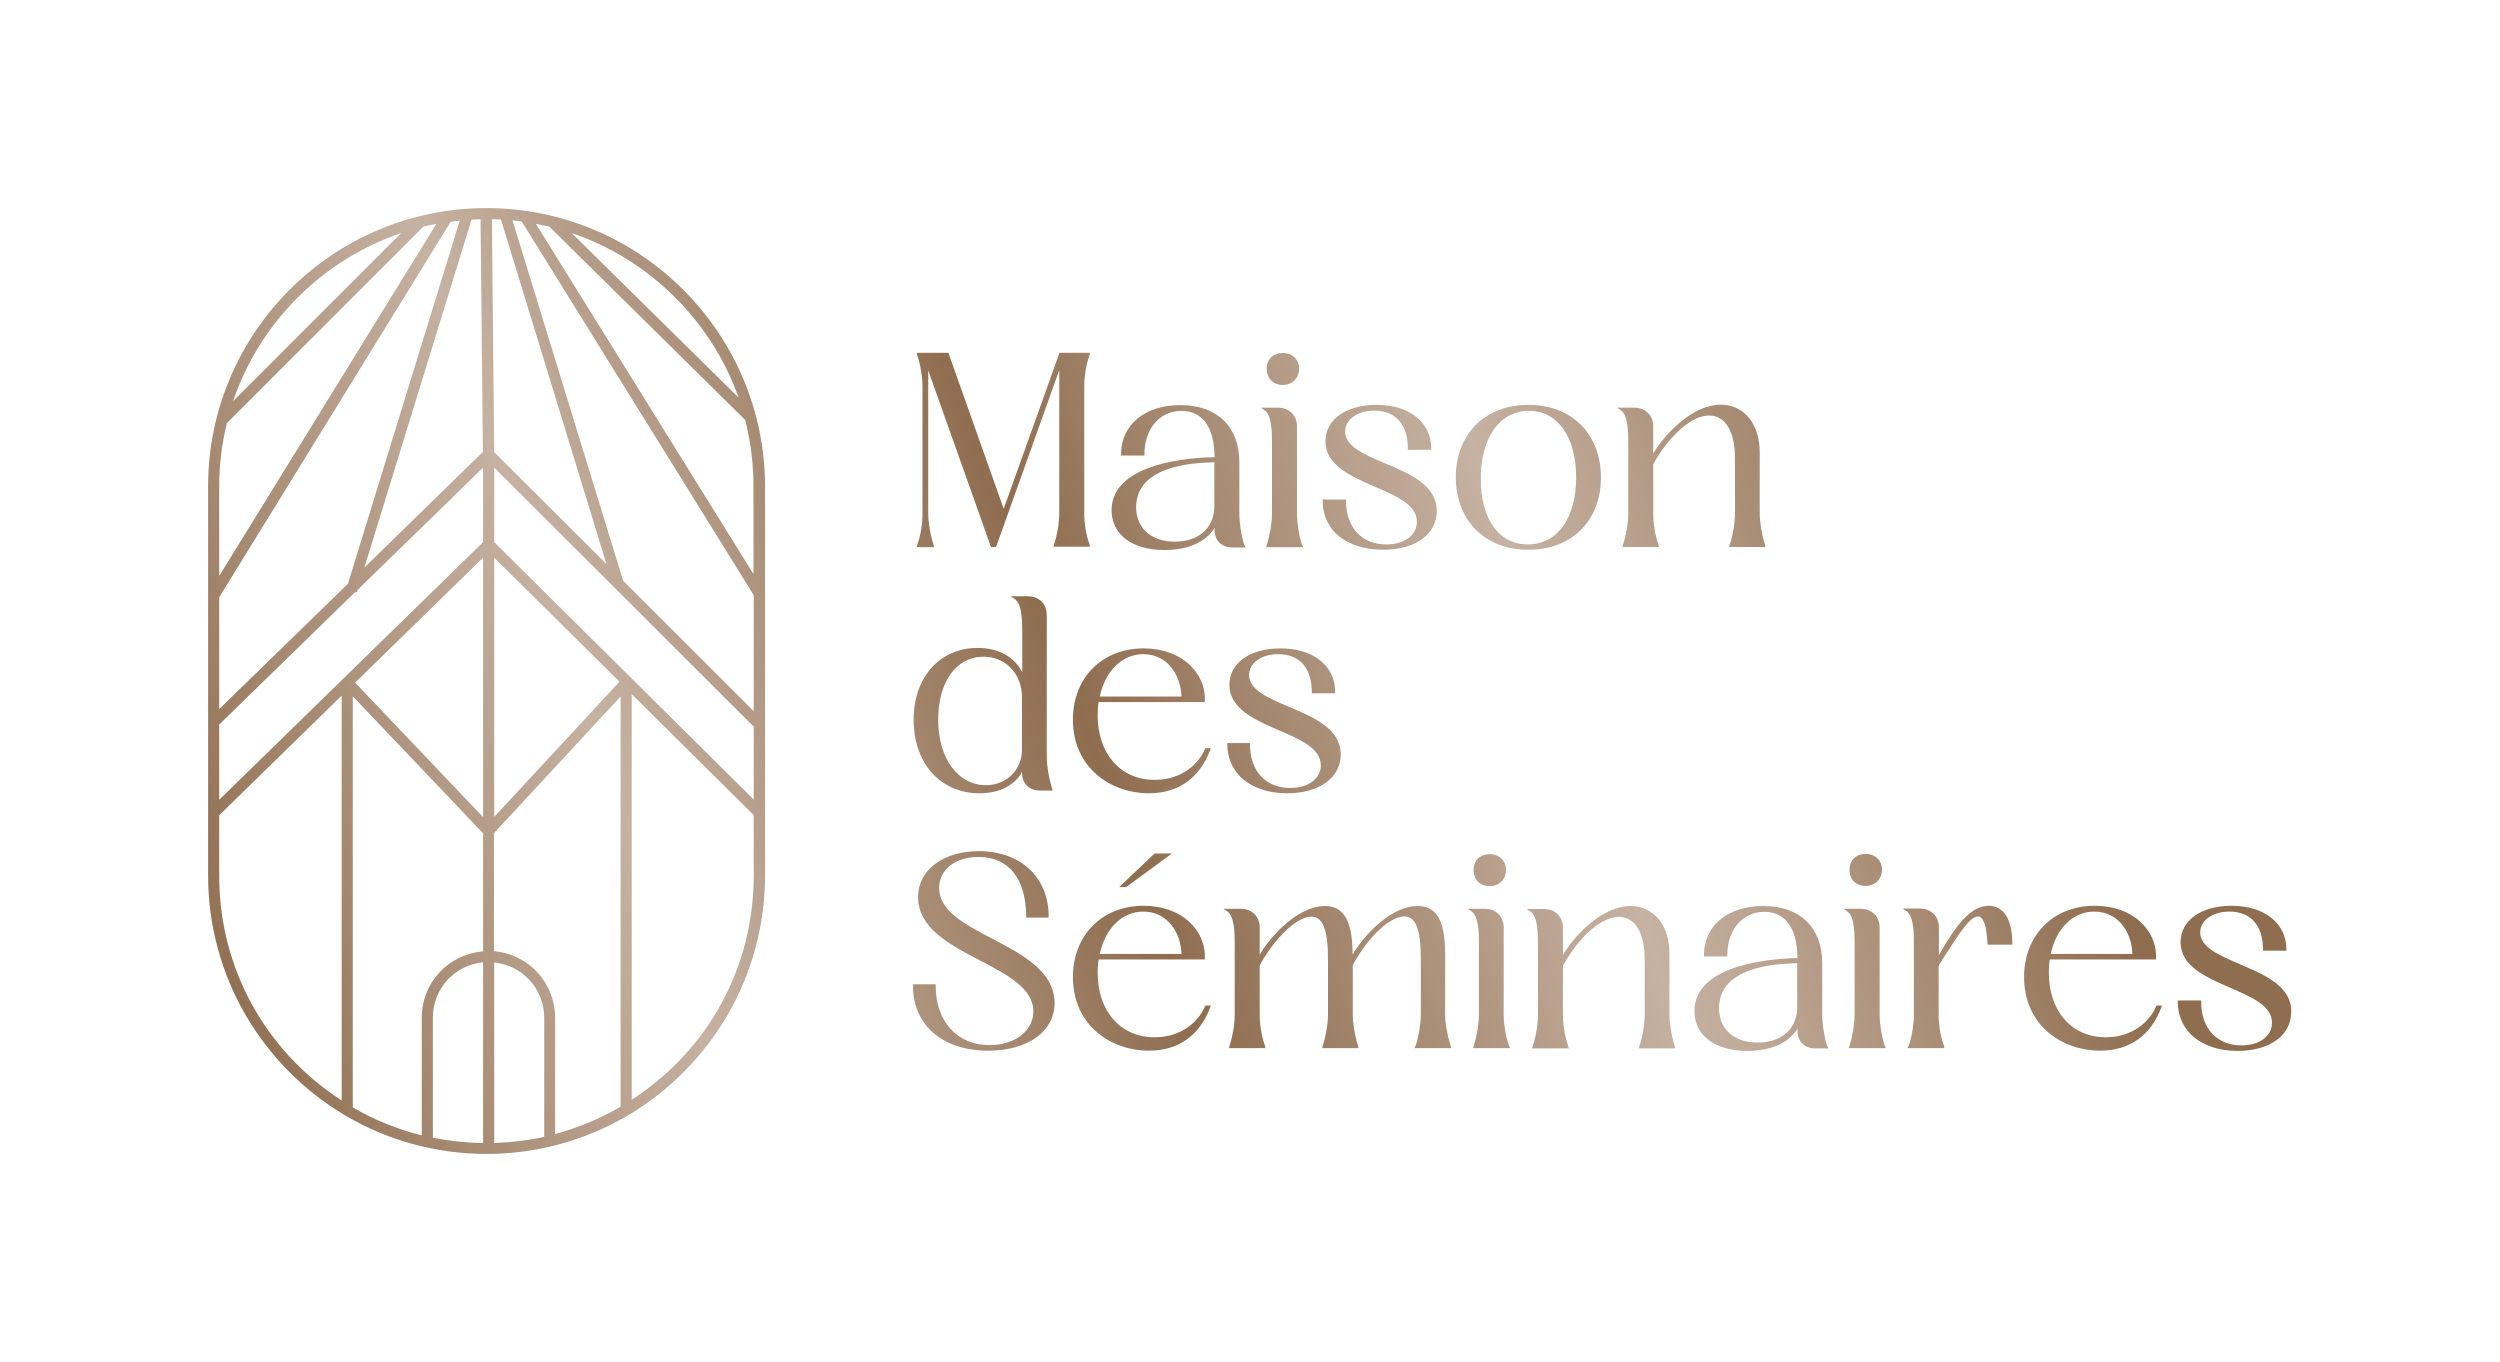
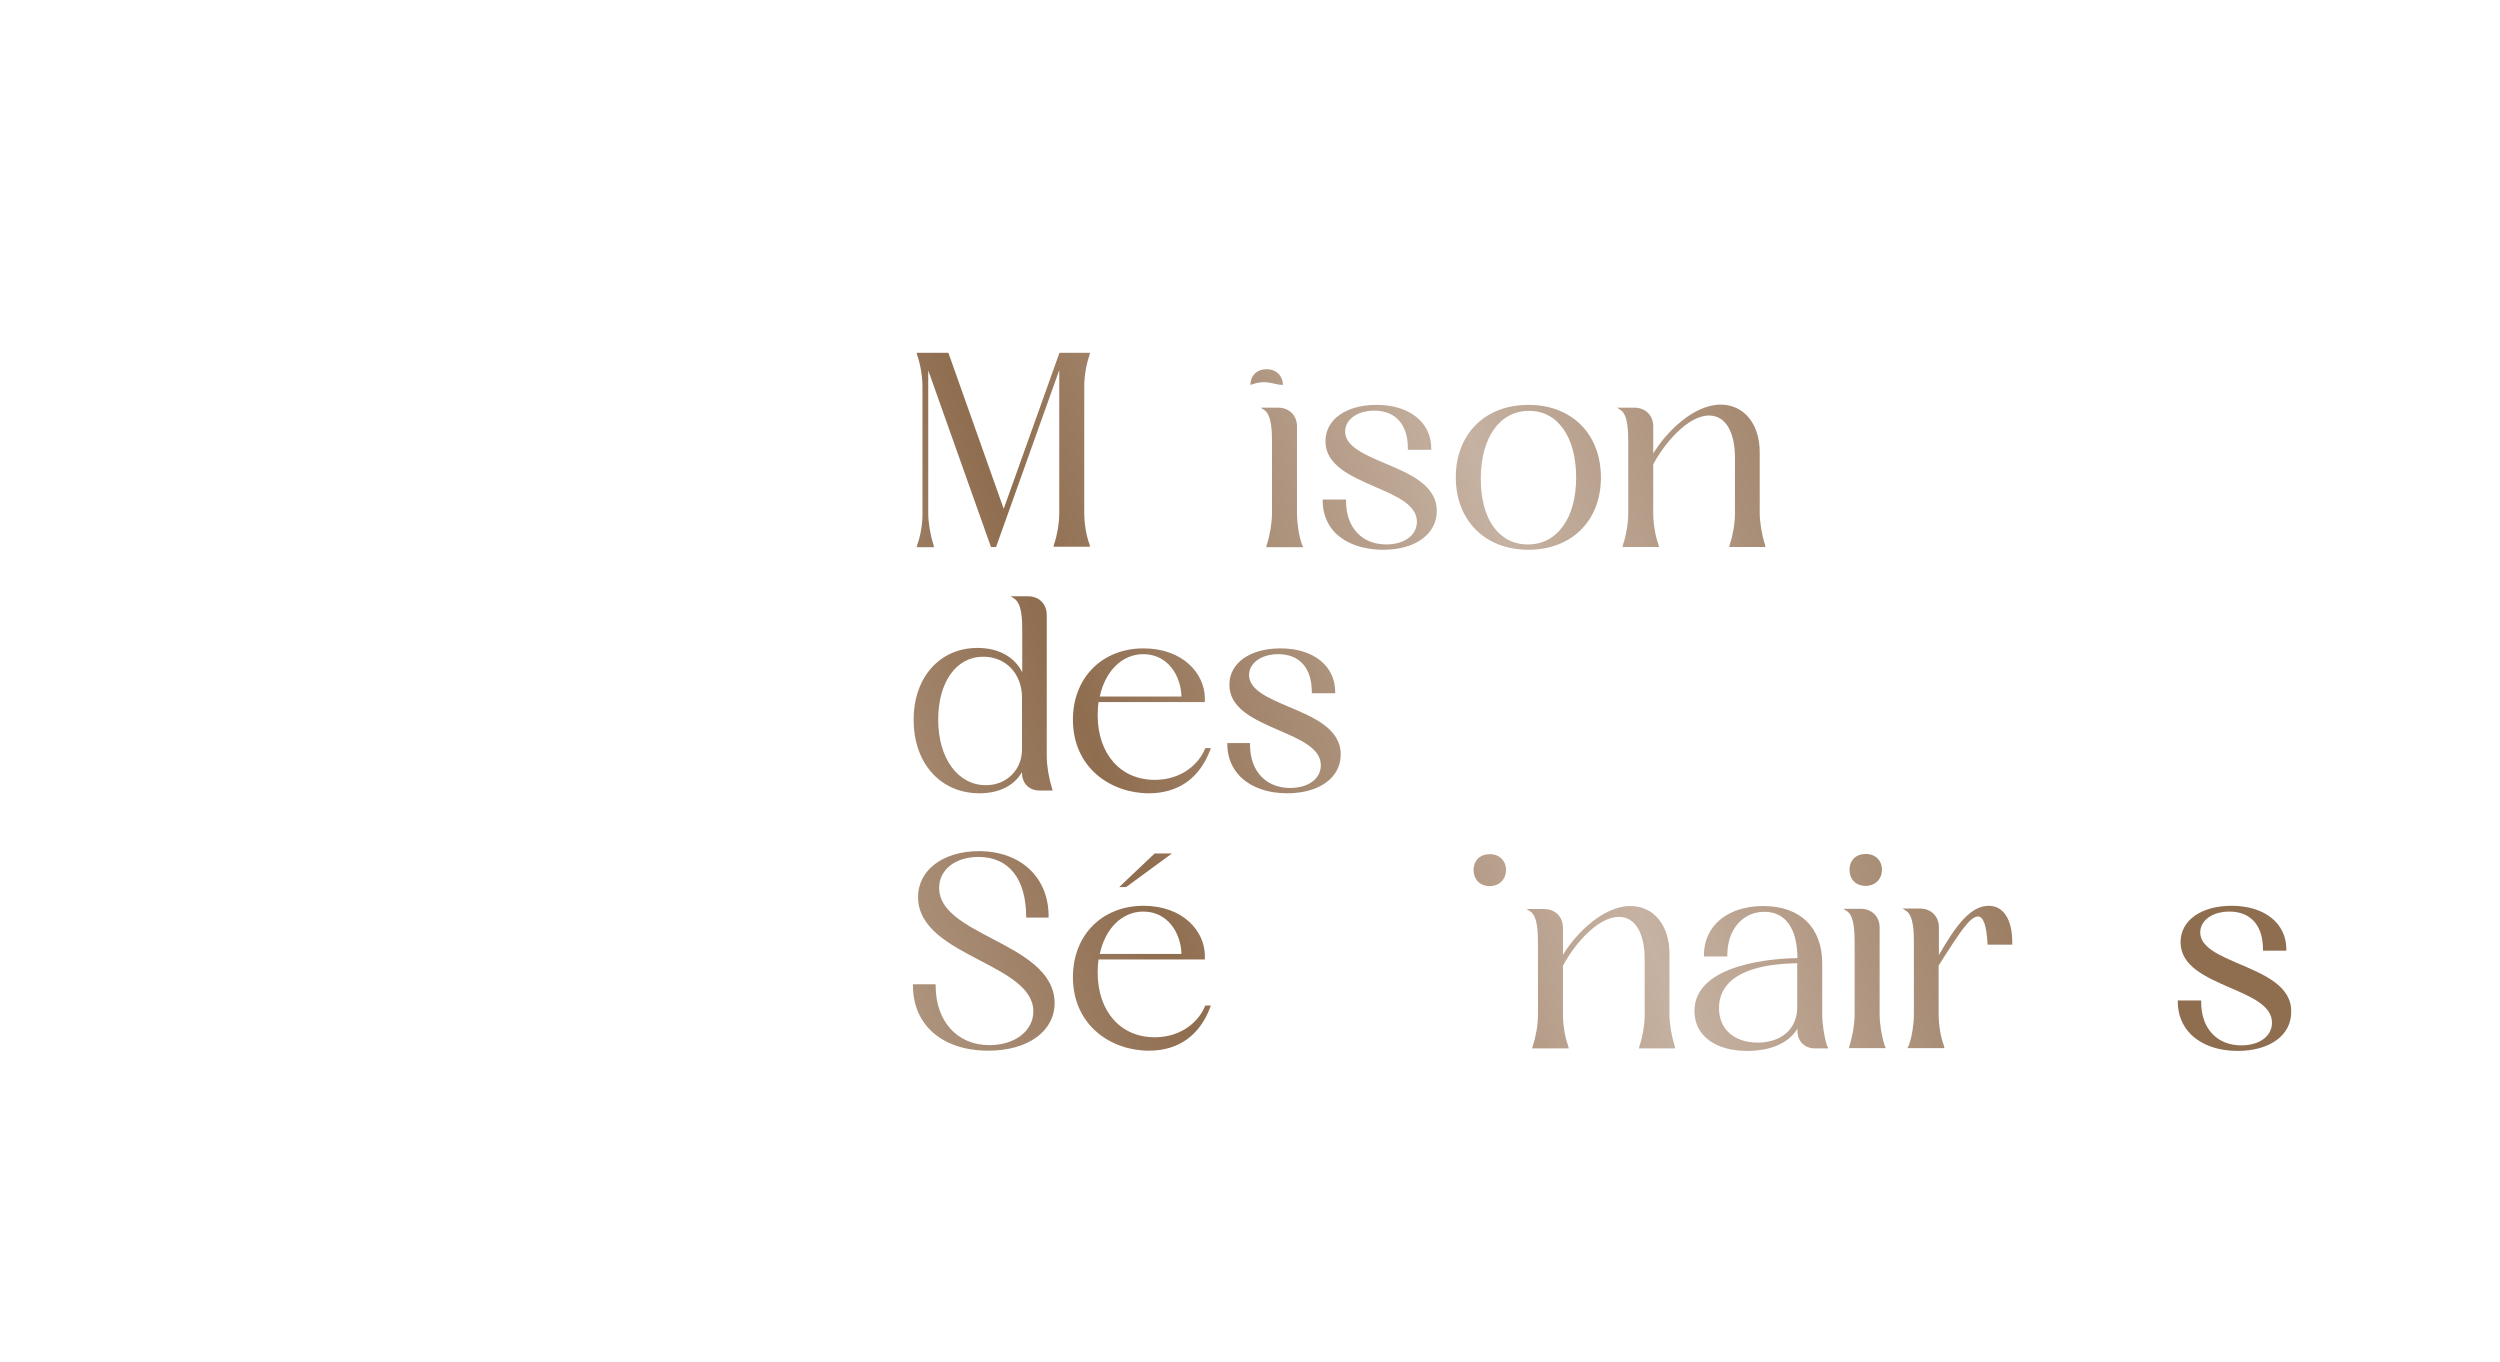
<svg xmlns="http://www.w3.org/2000/svg" id="Calque_1" x="0px" y="0px" viewBox="0 0 1080 588.5" style="enable-background:new 0 0 1080 588.5;" xml:space="preserve">
  <style type="text/css">	.st0{fill:url(#SVGID_1_);}	.st1{fill:url(#SVGID_00000178916599393786235380000017181568759062004922_);}	.st2{fill:url(#SVGID_00000048482185838775756730000018426624519219171994_);}	.st3{fill:url(#SVGID_00000149367664526208797380000009202279755032406413_);}	.st4{fill:url(#SVGID_00000092424514419439906740000011968889486790491803_);}	.st5{fill:url(#SVGID_00000150803117215823382790000013053352873011338632_);}	.st6{fill:url(#SVGID_00000080897171475632892290000001538662380474337670_);}	.st7{fill:url(#SVGID_00000131325412705856153440000013395561848180906146_);}	.st8{fill:url(#SVGID_00000121995727529771757050000000741880527952130464_);}	.st9{fill:url(#SVGID_00000119822074424048074520000008736711182613645246_);}	.st10{fill:url(#SVGID_00000151531508188876960610000006203771702808711089_);}	.st11{fill:url(#SVGID_00000084531508711320718050000012598454465329650105_);}	.st12{fill:url(#SVGID_00000023245251244965892060000006440693008173251491_);}	.st13{fill:url(#SVGID_00000102526924449841067680000004358758467623446404_);}	.st14{fill:url(#SVGID_00000178900546692982043320000012205550246555553163_);}	.st15{fill:url(#SVGID_00000000186489652366135420000008130936877171806861_);}	.st16{fill:url(#SVGID_00000078022176484782418300000000253816760588194732_);}	.st17{fill:url(#SVGID_00000168829884747408883870000017428244349516860553_);}	.st18{fill:url(#SVGID_00000119087342021699623620000013644794922468503427_);}	.st19{fill:url(#SVGID_00000031181851463064809540000017113345277331539639_);}	.st20{fill:url(#SVGID_00000063622826306613275430000009524811060211283382_);}	.st21{fill:url(#SVGID_00000151525099720162311530000010565043009147855782_);}	.st22{fill:url(#SVGID_00000091011906887800338410000010384750650101565568_);}	.st23{fill:url(#SVGID_00000045602328887542581190000006864254843180675489_);}</style>
  <g>
    <linearGradient id="SVGID_1_" gradientUnits="userSpaceOnUse" x1="52.78" y1="330.5" x2="800.997" y2="63.137">
      <stop offset="0" style="stop-color:#8F6D4F" />
      <stop offset="0.25" style="stop-color:#C6B2A2" />
      <stop offset="0.5" style="stop-color:#8F6D4F" />
      <stop offset="0.75" style="stop-color:#C6B2A2" />
      <stop offset="1" style="stop-color:#8F6D4F" />
    </linearGradient>
    <path class="st0" d="M396.3,235.2l-0.3,1.2h7.5l-0.3-1.3c-1.3-4-2.2-9.4-2.2-13.4v-61.7l27.1,76.3h2.2l27.3-76.4v61.7  c0,4.4-0.9,9.6-2.2,13.4l-0.3,1.2h15.8l-0.3-1.3c-1.4-3.7-2.2-9-2.2-13.3v-54.6c0-4.5,0.9-9.7,2.2-13.4l0.3-1.2h-13.2l-24.1,67.4  l-23.9-67.4H396l0.3,1.3c1.3,3.6,2.2,8.9,2.2,13.3v54.6C398.6,226.1,397.7,231.4,396.3,235.2z" />
    <linearGradient id="SVGID_00000008130551628883496350000009228533707382108051_" gradientUnits="userSpaceOnUse" x1="66.228" y1="368.134" x2="814.445" y2="100.771">
      <stop offset="0" style="stop-color:#8F6D4F" />
      <stop offset="0.25" style="stop-color:#C6B2A2" />
      <stop offset="0.5" style="stop-color:#8F6D4F" />
      <stop offset="0.75" style="stop-color:#C6B2A2" />
      <stop offset="1" style="stop-color:#8F6D4F" />
    </linearGradient>
-     <path style="fill:url(#SVGID_00000008130551628883496350000009228533707382108051_);" d="M538.1,236.4l-0.7-1.3  c-1.2-3.9-2-9.3-2-13.3v-22c0-15.5-9.5-24.8-25.5-24.8c-15.3,0-25.6,8.5-25.6,21.2v0.6h10.1v-0.6c0-11,6.6-18.7,16-18.7  c9.1,0,14.2,7.1,14.3,20c-8.8,0.1-44.5,2-44.5,22.9c0,10.5,8.9,17.2,22.8,17.2c10.3,0,18-3.5,21.7-9.6v0.9c0,4.6,3.1,7.6,7.6,7.6  H538.1z M507.5,234c-10.1,0-16.7-5.8-16.7-14.9c0-8.6,5.9-18.9,33.8-19.4l0,19.6C524.3,228.3,517.6,234,507.5,234z" />
    <linearGradient id="SVGID_00000053524466865890770480000015984841208776785049_" gradientUnits="userSpaceOnUse" x1="55.352" y1="337.698" x2="803.569" y2="70.335">
      <stop offset="0" style="stop-color:#8F6D4F" />
      <stop offset="0.25" style="stop-color:#C6B2A2" />
      <stop offset="0.5" style="stop-color:#8F6D4F" />
      <stop offset="0.75" style="stop-color:#C6B2A2" />
      <stop offset="1" style="stop-color:#8F6D4F" />
    </linearGradient>
-     <path style="fill:url(#SVGID_00000053524466865890770480000015984841208776785049_);" d="M554.2,166.3c4.1,0,7-2.9,7-7  c0-4-2.9-6.8-7-6.8c-4.2,0-7,2.7-7,6.8C547.3,163.6,550.1,166.3,554.2,166.3z" />
+     <path style="fill:url(#SVGID_00000053524466865890770480000015984841208776785049_);" d="M554.2,166.3c0-4-2.9-6.8-7-6.8c-4.2,0-7,2.7-7,6.8C547.3,163.6,550.1,166.3,554.2,166.3z" />
    <linearGradient id="SVGID_00000161599373080548875490000005894408501806498446_" gradientUnits="userSpaceOnUse" x1="70.154" y1="379.122" x2="818.371" y2="111.758">
      <stop offset="0" style="stop-color:#8F6D4F" />
      <stop offset="0.25" style="stop-color:#C6B2A2" />
      <stop offset="0.5" style="stop-color:#8F6D4F" />
      <stop offset="0.75" style="stop-color:#C6B2A2" />
      <stop offset="1" style="stop-color:#8F6D4F" />
    </linearGradient>
    <path style="fill:url(#SVGID_00000161599373080548875490000005894408501806498446_);" d="M549.5,191.4v30.4c0,4-0.9,9.4-2.2,13.4  l-0.3,1.2h16l-0.6-1.3c-1.3-3.8-2.1-9.2-2.1-13.4v-37.5c0-4.8-3.4-8.1-8.2-8.1h-7.5l1.7,1.1C549.5,179.5,549.5,187.2,549.5,191.4z" />
    <linearGradient id="SVGID_00000064343817264925259280000018388964359554458544_" gradientUnits="userSpaceOnUse" x1="74.94" y1="392.517" x2="823.158" y2="125.154">
      <stop offset="0" style="stop-color:#8F6D4F" />
      <stop offset="0.25" style="stop-color:#C6B2A2" />
      <stop offset="0.5" style="stop-color:#8F6D4F" />
      <stop offset="0.75" style="stop-color:#C6B2A2" />
      <stop offset="1" style="stop-color:#8F6D4F" />
    </linearGradient>
    <path style="fill:url(#SVGID_00000064343817264925259280000018388964359554458544_);" d="M597.5,237.5c13.9,0,23.2-6.7,23.2-16.8  c0-11.1-11.8-16.1-22.3-20.5c-8.9-3.8-17.3-7.3-17.3-13.8c0-5.2,5.3-9,12.6-9c9.2,0,14.5,6,14.5,16.3v0.6h10.1v-0.6  c0-11.3-9.5-18.8-23.6-18.8c-13.2,0-22.1,6.3-22.1,15.7c0,10.4,10.9,15.1,21.4,19.7c9.3,4,18.1,7.8,18.1,15.1  c0,5.8-5.4,9.8-13.2,9.8c-5,0-9.2-1.6-12.3-4.7c-3.4-3.4-5.1-8.3-5.1-14.1l0-0.6h-10.1l0,0.6c0,5.4,1.9,10.2,5.5,13.9  C581.8,235,589.1,237.5,597.5,237.5z" />
    <linearGradient id="SVGID_00000139992958343193289170000010624866237098048702_" gradientUnits="userSpaceOnUse" x1="82.194" y1="412.817" x2="830.412" y2="145.454">
      <stop offset="0" style="stop-color:#8F6D4F" />
      <stop offset="0.25" style="stop-color:#C6B2A2" />
      <stop offset="0.5" style="stop-color:#8F6D4F" />
      <stop offset="0.75" style="stop-color:#C6B2A2" />
      <stop offset="1" style="stop-color:#8F6D4F" />
    </linearGradient>
    <path style="fill:url(#SVGID_00000139992958343193289170000010624866237098048702_);" d="M660.3,237.5c18.7,0,31.3-12.6,31.3-31.2  c0-18.8-12.6-31.4-31.3-31.4c-18.8,0-31.4,12.6-31.4,31.4C629,225,641.6,237.5,660.3,237.5z M680.9,206.3  c0,17.5-8.2,28.9-20.8,28.9c-12.6,0-20.4-10.9-20.4-28.4c0-17.8,8.2-29.3,20.8-29.3C672.9,177.4,680.9,188.8,680.9,206.3z" />
    <linearGradient id="SVGID_00000016781643707818138920000011503327886259954356_" gradientUnits="userSpaceOnUse" x1="90.172" y1="435.144" x2="838.389" y2="167.78">
      <stop offset="0" style="stop-color:#8F6D4F" />
      <stop offset="0.25" style="stop-color:#C6B2A2" />
      <stop offset="0.5" style="stop-color:#8F6D4F" />
      <stop offset="0.75" style="stop-color:#C6B2A2" />
      <stop offset="1" style="stop-color:#8F6D4F" />
    </linearGradient>
    <path style="fill:url(#SVGID_00000016781643707818138920000011503327886259954356_);" d="M749.5,197.9v23.8c0,4.4-0.9,9.6-2.2,13.4  l-0.3,1.2h15.7l-0.3-1.3c-1.3-4-2.2-9.4-2.2-13.4v-26.2c0-12.3-6.8-20.6-16.9-20.6c-11.6,0-23.4,11.7-29.1,21.1v-11.7  c0-4.8-3.4-8.1-8.2-8.1h-7.5l1.7,1.1c3.2,2.2,3.2,9.9,3.2,14.1v30.4c0,4.4-0.9,9.6-2.2,13.4l-0.3,1.2h15.8l-0.3-1.3  c-1.4-3.7-2.2-9-2.2-13.3v-21.1c4.3-8.2,14.5-21.1,24.2-21.1C745.4,179.6,749.5,186.4,749.5,197.9z" />
    <linearGradient id="SVGID_00000097472909553713701590000002771243373019833499_" gradientUnits="userSpaceOnUse" x1="87.492" y1="427.642" x2="835.709" y2="160.28">
      <stop offset="0" style="stop-color:#8F6D4F" />
      <stop offset="0.25" style="stop-color:#C6B2A2" />
      <stop offset="0.5" style="stop-color:#8F6D4F" />
      <stop offset="0.75" style="stop-color:#C6B2A2" />
      <stop offset="1" style="stop-color:#8F6D4F" />
    </linearGradient>
    <path style="fill:url(#SVGID_00000097472909553713701590000002771243373019833499_);" d="M423.1,342.7c8.5,0,15.1-3.3,18.4-9.2v0.4  c0,4.5,3.1,7.6,7.5,7.6h5.7l-0.3-1.3c-1.3-4-2.2-9.4-2.2-13.4v-61.1c0-4.8-3.3-8.1-8.1-8.1h-7.5l1.7,1.1c3.3,2.3,3.3,9.7,3.3,14.1  v17.6c-3.4-6.7-10.3-10.5-19.3-10.5c-16.3,0-27.6,12.7-27.6,30.9C394.6,329.7,406.3,342.7,423.1,342.7z M405.3,310.9  c0-16.3,7.8-27.2,19.5-27.2c9.7,0,16.7,7.4,16.7,17.6v22.5c0,8.8-6.7,15.4-15.6,15.4C413.8,339.2,405.3,327.6,405.3,310.9z" />
    <linearGradient id="SVGID_00000004525086944664998530000002006826902472264588_" gradientUnits="userSpaceOnUse" x1="96.806" y1="453.709" x2="845.024" y2="186.346">
      <stop offset="0" style="stop-color:#8F6D4F" />
      <stop offset="0.25" style="stop-color:#C6B2A2" />
      <stop offset="0.5" style="stop-color:#8F6D4F" />
      <stop offset="0.75" style="stop-color:#C6B2A2" />
      <stop offset="1" style="stop-color:#8F6D4F" />
    </linearGradient>
    <path style="fill:url(#SVGID_00000004525086944664998530000002006826902472264588_);" d="M520.5,323.6c-2.5,6.1-9.7,13.3-21.7,13.3  c-14.7,0-24.6-11.2-24.6-27.9c0-2.2,0.1-4,0.4-5.7h45.9v-1.8c-0.1-10.4-9.4-21.4-26.5-21.4c-17.9,0-30.5,12.7-30.5,30.8  c0,20.9,16.5,31.8,32.8,31.8c12.7,0,21.9-6.5,26.5-18.7l0.3-0.8h-2.4L520.5,323.6z M475.1,300.9c2.4-11.1,9.7-18.3,18.8-18.3  c10.5,0,16.2,9.1,16.5,18.3H475.1z" />
    <linearGradient id="SVGID_00000132805632477569838210000017201076695157899148_" gradientUnits="userSpaceOnUse" x1="103.579" y1="472.663" x2="851.796" y2="205.299">
      <stop offset="0" style="stop-color:#8F6D4F" />
      <stop offset="0.25" style="stop-color:#C6B2A2" />
      <stop offset="0.5" style="stop-color:#8F6D4F" />
      <stop offset="0.75" style="stop-color:#C6B2A2" />
      <stop offset="1" style="stop-color:#8F6D4F" />
    </linearGradient>
    <path style="fill:url(#SVGID_00000132805632477569838210000017201076695157899148_);" d="M530.2,320.9l0,0.6  c0,5.4,1.9,10.2,5.5,13.9c4.7,4.7,11.9,7.3,20.3,7.3c13.9,0,23.2-6.7,23.2-16.8c0-11.1-11.8-16.1-22.3-20.5  c-8.9-3.8-17.3-7.3-17.3-13.8c0-5.2,5.3-9,12.6-9c9.2,0,14.5,6,14.5,16.3v0.6h10.1v-0.6c0-11.3-9.5-18.8-23.6-18.8  c-13.2,0-22.1,6.3-22.1,15.7c0,10.4,10.9,15.1,21.4,19.7c9.3,4,18.1,7.8,18.1,15.1c0,5.8-5.4,9.8-13.2,9.8c-5,0-9.2-1.6-12.3-4.7  c-3.4-3.4-5.1-8.3-5.1-14.1l0-0.6H530.2z" />
    <linearGradient id="SVGID_00000021820787893993807530000007702398101752385458_" gradientUnits="userSpaceOnUse" x1="120.421" y1="519.796" x2="868.639" y2="252.433">
      <stop offset="0" style="stop-color:#8F6D4F" />
      <stop offset="0.25" style="stop-color:#C6B2A2" />
      <stop offset="0.5" style="stop-color:#8F6D4F" />
      <stop offset="0.75" style="stop-color:#C6B2A2" />
      <stop offset="1" style="stop-color:#8F6D4F" />
    </linearGradient>
    <path style="fill:url(#SVGID_00000021820787893993807530000007702398101752385458_);" d="M428.6,405.5c-11.8-6.2-22.9-12-22.9-21.9  c0-7.9,7-13.4,17-13.4c13,0,20.5,9.3,20.6,25.6l0,0.6h9.7v-0.6c0-16.8-12.1-28.1-30.1-28.1c-15.5,0-26.3,8.2-26.3,19.8  c0,13.4,13.5,20.5,26.7,27.4c11.9,6.2,23.1,12.1,23.1,22c0,8.5-8,14.6-19,14.6c-13.9,0-23.2-10.3-23.2-25.7v-0.6h-9.8v0.6  c0,17.1,12.8,28.1,32.5,28.1c17.1,0,28.7-8.3,28.7-20.7C455.4,419.6,441.8,412.4,428.6,405.5z" />
    <linearGradient id="SVGID_00000153689037570121903570000017768641681262595471_" gradientUnits="userSpaceOnUse" x1="132.042" y1="552.317" x2="880.26" y2="284.954">
      <stop offset="0" style="stop-color:#8F6D4F" />
      <stop offset="0.25" style="stop-color:#C6B2A2" />
      <stop offset="0.5" style="stop-color:#8F6D4F" />
      <stop offset="0.75" style="stop-color:#C6B2A2" />
      <stop offset="1" style="stop-color:#8F6D4F" />
    </linearGradient>
    <path style="fill:url(#SVGID_00000153689037570121903570000017768641681262595471_);" d="M520.5,434.8c-2.5,6.1-9.7,13.3-21.7,13.3  c-14.7,0-24.6-11.2-24.6-27.9c0-2.2,0.1-4,0.4-5.7h45.9v-1.8c-0.1-10.4-9.4-21.4-26.5-21.4c-17.9,0-30.5,12.7-30.5,30.8  c0,20.9,16.5,31.8,32.8,31.8c12.7,0,21.9-6.5,26.5-18.7l0.3-0.8h-2.4L520.5,434.8z M475.1,412.1c2.4-11.1,9.7-18.3,18.8-18.3  c10.5,0,16.2,9.1,16.5,18.3H475.1z" />
    <linearGradient id="SVGID_00000054944998660733569220000006528841478638669703_" gradientUnits="userSpaceOnUse" x1="116.995" y1="510.206" x2="865.212" y2="242.843">
      <stop offset="0" style="stop-color:#8F6D4F" />
      <stop offset="0.25" style="stop-color:#C6B2A2" />
      <stop offset="0.5" style="stop-color:#8F6D4F" />
      <stop offset="0.75" style="stop-color:#C6B2A2" />
      <stop offset="1" style="stop-color:#8F6D4F" />
    </linearGradient>
    <polygon style="fill:url(#SVGID_00000054944998660733569220000006528841478638669703_);" points="498.8,368.7 483.5,383.2   486.5,383.2 506.3,368.7  " />
    <linearGradient id="SVGID_00000078763103492076125710000011082064494569935805_" gradientUnits="userSpaceOnUse" x1="141.432" y1="578.594" x2="889.649" y2="311.231">
      <stop offset="0" style="stop-color:#8F6D4F" />
      <stop offset="0.25" style="stop-color:#C6B2A2" />
      <stop offset="0.5" style="stop-color:#8F6D4F" />
      <stop offset="0.75" style="stop-color:#C6B2A2" />
      <stop offset="1" style="stop-color:#8F6D4F" />
    </linearGradient>
-     <path style="fill:url(#SVGID_00000078763103492076125710000011082064494569935805_);" d="M624.3,438.2V412  c0-14.3-3.7-20.6-11.9-20.6c-11,0-22.5,11.6-28.1,21V412c0-14.1-3.8-20.6-11.9-20.6c-6.7,0-13,4.3-17.2,7.9  c-4.2,3.7-8.3,8.5-11,13.1v-11.7c0-4.8-3.4-8.1-8.2-8.1h-7.5l1.7,1.1c3.2,2.2,3.2,9.9,3.2,14.1v30.4c0,4.4-0.9,9.6-2.2,13.4  l-0.3,1.2h15.8l-0.3-1.3c-1.4-3.7-2.2-9-2.2-13.3v-21.1c4.6-8.9,14.9-21.1,22.3-21.1c5,0,7.2,5.7,7.2,18.4v23.8  c0,4-0.9,9.4-2.2,13.4l-0.3,1.2h15.7l-0.3-1.3c-1.3-4-2.2-9.4-2.2-13.4v-21.1c4.4-8.6,14.5-21.1,22.3-21.1c4.9,0,7.1,5.5,7.1,18.4  v23.8c0,4.2-0.9,9.6-2.1,13.3l-0.7,1.4h15.9l-0.3-1.3C625.2,447.1,624.3,441.9,624.3,438.2z" />
    <linearGradient id="SVGID_00000168796971329058075130000016756694183967139466_" gradientUnits="userSpaceOnUse" x1="134.043" y1="557.916" x2="882.26" y2="290.553">
      <stop offset="0" style="stop-color:#8F6D4F" />
      <stop offset="0.25" style="stop-color:#C6B2A2" />
      <stop offset="0.5" style="stop-color:#8F6D4F" />
      <stop offset="0.75" style="stop-color:#C6B2A2" />
      <stop offset="1" style="stop-color:#8F6D4F" />
    </linearGradient>
    <path style="fill:url(#SVGID_00000168796971329058075130000016756694183967139466_);" d="M636.6,375.8c0,4.2,2.8,7,7,7  c4.1,0,7-2.9,7-7c0-4-2.9-6.8-7-6.8C639.4,369,636.6,371.7,636.6,375.8z" />
    <linearGradient id="SVGID_00000038382131773485574760000011467909717354521498_" gradientUnits="userSpaceOnUse" x1="148.845" y1="599.339" x2="897.062" y2="331.976">
      <stop offset="0" style="stop-color:#8F6D4F" />
      <stop offset="0.25" style="stop-color:#C6B2A2" />
      <stop offset="0.5" style="stop-color:#8F6D4F" />
      <stop offset="0.75" style="stop-color:#C6B2A2" />
      <stop offset="1" style="stop-color:#8F6D4F" />
    </linearGradient>
-     <path style="fill:url(#SVGID_00000038382131773485574760000011467909717354521498_);" d="M649.6,438.2v-37.5c0-4.8-3.4-8.1-8.2-8.1  H634l1.7,1.1c3.2,2.2,3.2,9.9,3.2,14.1v30.4c0,4-0.9,9.4-2.2,13.4l-0.3,1.2h16l-0.6-1.3C650.5,447.7,649.6,442.4,649.6,438.2z" />
    <linearGradient id="SVGID_00000049943941695327923360000000325245094341705642_" gradientUnits="userSpaceOnUse" x1="154.329" y1="614.686" x2="902.546" y2="347.323">
      <stop offset="0" style="stop-color:#8F6D4F" />
      <stop offset="0.25" style="stop-color:#C6B2A2" />
      <stop offset="0.5" style="stop-color:#8F6D4F" />
      <stop offset="0.75" style="stop-color:#C6B2A2" />
      <stop offset="1" style="stop-color:#8F6D4F" />
    </linearGradient>
    <path style="fill:url(#SVGID_00000049943941695327923360000000325245094341705642_);" d="M721.2,438.2V412  c0-12.3-6.8-20.6-16.9-20.6c-11.6,0-23.4,11.7-29.1,21.1v-11.7c0-4.8-3.4-8.1-8.2-8.1h-7.5l1.7,1.1c3.2,2.2,3.2,9.9,3.2,14.1v30.4  c0,4.4-0.9,9.6-2.2,13.4l-0.3,1.2h15.8l-0.3-1.3c-1.4-3.7-2.2-9-2.2-13.3v-21.1c4.3-8.2,14.5-21.1,24.2-21.1  c7,0,11.1,6.9,11.1,18.4v23.8c0,4.4-0.9,9.6-2.2,13.4l-0.3,1.2h15.7l-0.3-1.3C722.1,447.5,721.2,442.2,721.2,438.2z" />
    <linearGradient id="SVGID_00000072968596362231372260000008210759466066985110_" gradientUnits="userSpaceOnUse" x1="163.304" y1="639.803" x2="911.521" y2="372.44">
      <stop offset="0" style="stop-color:#8F6D4F" />
      <stop offset="0.25" style="stop-color:#C6B2A2" />
      <stop offset="0.5" style="stop-color:#8F6D4F" />
      <stop offset="0.75" style="stop-color:#C6B2A2" />
      <stop offset="1" style="stop-color:#8F6D4F" />
    </linearGradient>
    <path style="fill:url(#SVGID_00000072968596362231372260000008210759466066985110_);" d="M787.2,438.2v-22  c0-15.5-9.5-24.8-25.5-24.8c-15.3,0-25.6,8.5-25.6,21.2v0.6h10.1v-0.6c0-11,6.6-18.7,16-18.7c9.1,0,14.2,7.1,14.3,20  c-8.8,0.1-44.5,2-44.5,22.9c0,10.5,8.9,17.2,22.8,17.2c10.3,0,18-3.5,21.7-9.6v0.9c0,4.6,3.1,7.6,7.6,7.6h5.8l-0.7-1.3  C788,447.6,787.2,442.2,787.2,438.2z M759.3,450.4c-10.1,0-16.7-5.8-16.7-14.9c0-8.6,5.9-18.9,33.8-19.4v19.6  C776.1,444.7,769.4,450.4,759.3,450.4z" />
    <linearGradient id="SVGID_00000145057804842333630060000001232868620019171510_" gradientUnits="userSpaceOnUse" x1="152.428" y1="609.368" x2="900.646" y2="342.005">
      <stop offset="0" style="stop-color:#8F6D4F" />
      <stop offset="0.25" style="stop-color:#C6B2A2" />
      <stop offset="0.5" style="stop-color:#8F6D4F" />
      <stop offset="0.75" style="stop-color:#C6B2A2" />
      <stop offset="1" style="stop-color:#8F6D4F" />
    </linearGradient>
    <path style="fill:url(#SVGID_00000145057804842333630060000001232868620019171510_);" d="M806,382.7c4.1,0,7-2.9,7-7  c0-4-2.9-6.8-7-6.8c-4.2,0-7,2.7-7,6.8C799,380,801.8,382.7,806,382.7z" />
    <linearGradient id="SVGID_00000176030495648801300170000010674224275173517753_" gradientUnits="userSpaceOnUse" x1="167.23" y1="650.791" x2="915.448" y2="383.428">
      <stop offset="0" style="stop-color:#8F6D4F" />
      <stop offset="0.25" style="stop-color:#C6B2A2" />
      <stop offset="0.5" style="stop-color:#8F6D4F" />
      <stop offset="0.75" style="stop-color:#C6B2A2" />
      <stop offset="1" style="stop-color:#8F6D4F" />
    </linearGradient>
    <path style="fill:url(#SVGID_00000176030495648801300170000010674224275173517753_);" d="M812,438.2v-37.5c0-4.8-3.4-8.1-8.2-8.1  h-7.5l1.7,1.1c3.2,2.2,3.2,9.9,3.2,14.1v30.4c0,4-0.9,9.4-2.2,13.4l-0.3,1.2h16l-0.6-1.3C812.9,447.7,812,442.4,812,438.2z" />
    <linearGradient id="SVGID_00000102527634542101947580000004383527537850723723_" gradientUnits="userSpaceOnUse" x1="170.11" y1="658.851" x2="918.327" y2="391.488">
      <stop offset="0" style="stop-color:#8F6D4F" />
      <stop offset="0.25" style="stop-color:#C6B2A2" />
      <stop offset="0.5" style="stop-color:#8F6D4F" />
      <stop offset="0.75" style="stop-color:#C6B2A2" />
      <stop offset="1" style="stop-color:#8F6D4F" />
    </linearGradient>
    <path style="fill:url(#SVGID_00000102527634542101947580000004383527537850723723_);" d="M859.1,391.3c-7.6,0-14,8.1-21.5,21.3v-12  c0-4.8-3.4-8.1-8.2-8.1h-7.5l1.7,1.1c3.2,2.2,3.2,9.9,3.2,14.1v30.4c0,4.2-0.8,9.6-2.1,13.3l-0.7,1.4h16l-0.3-1.3  c-1.4-3.7-2.2-9-2.2-13.3v-21.1c0.8-1.3,1.7-2.6,2.4-3.8c6.5-10.1,11.2-17.4,14.6-17.4c2.3,0,3.7,4,4.1,11.6l0,0.6h10.7v-0.6  C869.4,397.4,865.6,391.3,859.1,391.3z" />
    <linearGradient id="SVGID_00000048496685989022454580000003259467606039469698_" gradientUnits="userSpaceOnUse" x1="178.563" y1="682.507" x2="926.781" y2="415.144">
      <stop offset="0" style="stop-color:#8F6D4F" />
      <stop offset="0.25" style="stop-color:#C6B2A2" />
      <stop offset="0.5" style="stop-color:#8F6D4F" />
      <stop offset="0.75" style="stop-color:#C6B2A2" />
      <stop offset="1" style="stop-color:#8F6D4F" />
    </linearGradient>
-     <path style="fill:url(#SVGID_00000048496685989022454580000003259467606039469698_);" d="M931.4,434.8c-2.5,6.1-9.8,13.3-21.7,13.3  c-14.7,0-24.6-11.2-24.6-27.9c0-2.2,0.1-4,0.4-5.7h45.9v-1.8c-0.1-10.4-9.4-21.4-26.5-21.4c-17.9,0-30.5,12.7-30.5,30.8  c0,20.9,16.5,31.8,32.8,31.8c12.7,0,21.9-6.5,26.5-18.7l0.3-0.8h-2.4L931.4,434.8z M885.9,412.1c2.4-11.1,9.7-18.3,18.8-18.3  c10.5,0,16.2,9.1,16.5,18.3H885.9z" />
    <linearGradient id="SVGID_00000075134640649213639110000008128137241419389089_" gradientUnits="userSpaceOnUse" x1="185.336" y1="701.46" x2="933.553" y2="434.096">
      <stop offset="0" style="stop-color:#8F6D4F" />
      <stop offset="0.25" style="stop-color:#C6B2A2" />
      <stop offset="0.5" style="stop-color:#8F6D4F" />
      <stop offset="0.75" style="stop-color:#C6B2A2" />
      <stop offset="1" style="stop-color:#8F6D4F" />
    </linearGradient>
    <path style="fill:url(#SVGID_00000075134640649213639110000008128137241419389089_);" d="M967.8,416.6c-8.9-3.8-17.3-7.3-17.3-13.8  c0-5.2,5.3-9,12.6-9c9.2,0,14.5,6,14.5,16.3v0.6h10.1v-0.6c0-11.3-9.5-18.8-23.6-18.8c-13.2,0-22.1,6.3-22.1,15.7  c0,10.4,10.9,15.1,21.4,19.7c9.3,4,18.1,7.8,18.1,15.1c0,5.8-5.4,9.8-13.2,9.8c-5,0-9.2-1.6-12.3-4.7c-3.4-3.4-5.1-8.3-5.1-14.1  l0-0.6h-10.1l0,0.6c0,5.4,1.9,10.2,5.5,13.9c4.7,4.7,11.9,7.3,20.3,7.3c13.9,0,23.2-6.7,23.2-16.8  C990.1,426.1,978.3,421.1,967.8,416.6z" />
  </g>
  <linearGradient id="SVGID_00000154420108420342668840000002392302547336882567_" gradientUnits="userSpaceOnUse" x1="59.107" y1="348.208" x2="807.324" y2="80.845">
    <stop offset="0" style="stop-color:#8F6D4F" />
    <stop offset="0.25" style="stop-color:#C6B2A2" />
    <stop offset="0.5" style="stop-color:#8F6D4F" />
    <stop offset="0.75" style="stop-color:#C6B2A2" />
    <stop offset="1" style="stop-color:#8F6D4F" />
  </linearGradient>
-   <path style="fill:url(#SVGID_00000154420108420342668840000002392302547336882567_);" d="M210.1,89.9 c-66.3,0-120.2,53.9-120.2,120.2v168.2c0,21.1,5.6,42,16.2,60.2c10.2,17.6,24.9,32.5,42.4,43c0.2,0.2,0.5,0.3,0.7,0.4 c18.4,10.9,39.5,16.6,61,16.6c21.6,0,42.8-5.8,61.3-16.8c0.3-0.1,0.5-0.3,0.7-0.4c17.4-10.5,32-25.4,42.2-43 c10.5-18.2,16.1-38.9,16.1-60V210.1C330.4,143.8,276.4,89.9,210.1,89.9z M325.6,313.9v31.5L213.5,234.2V202L325.6,313.9z  M239.8,439.3c-0.2-15-11.6-27.1-26.4-28.4v-51l54.7-59v177.2c-8.9,5.2-18.4,9.1-28.3,11.8v-50.3 C239.9,439.5,239.9,439.4,239.8,439.3z M235.1,440v51.1c-7,1.6-14.3,2.4-21.6,2.7v-78c12.2,1.2,21.6,11.4,21.6,23.9 C235.1,439.8,235.1,439.9,235.1,440z M213.5,352.9v-112l54.1,53.6L213.5,352.9z M325.6,257.1v50.1l-56.4-56.3L221.4,95.2 c1.3,0.1,2.6,0.3,4,0.5L325.6,257.1z M262,243.7l-48.5-48.4l-1-100.6c1.3,0,2.6,0.1,3.9,0.1L262,243.7z M237.3,97.9l84.6,83.5 c2.4,9.3,3.6,19,3.6,28.7V248l-94-151.3C233.5,97.1,235.4,97.5,237.3,97.9z M247,100.7c33.4,11.3,60.3,37.8,72.1,71.1L247,100.7z  M173.3,100.7l-72.6,72.6C112.2,139.3,139.3,112.2,173.3,100.7z M94.7,248.8v-38.7c0-9.2,1.1-18.4,3.3-27.3l84.9-84.9 c1.8-0.4,3.7-0.9,5.6-1.2L94.7,248.8z M157.4,245.2l46.3-150.3c1.3-0.1,2.6-0.1,3.9-0.2l1,100.5L157.4,245.2z M94.7,306.3v-48.3 l100-162.2c1.3-0.2,2.6-0.3,3.9-0.5l-48.3,156.9L94.7,306.3z M94.7,313l58.7-57.2l0.7,0.2l0.4-1.2l54.2-52.8v32.2l-114,111.3V313z  M94.7,378.4v-26.2l52.9-51.7v174.9C114.4,453.9,94.7,417.9,94.7,378.4z M208.7,360v51c-15,1.2-26.5,13.5-26.5,28.7v50.8 c-10.4-2.6-20.5-6.7-29.8-12.1V300.8L208.7,360z M187,439.6c0-12.5,9.4-22.7,21.7-23.9v78.1c-7.3-0.1-14.6-0.9-21.7-2.3V439.6z  M208.7,240.9V353l-55.3-58.1L208.7,240.9z M325.6,352.1v26.2c0,39.4-19.6,75.4-52.7,96.8V299.9L325.6,352.1z" />
</svg>